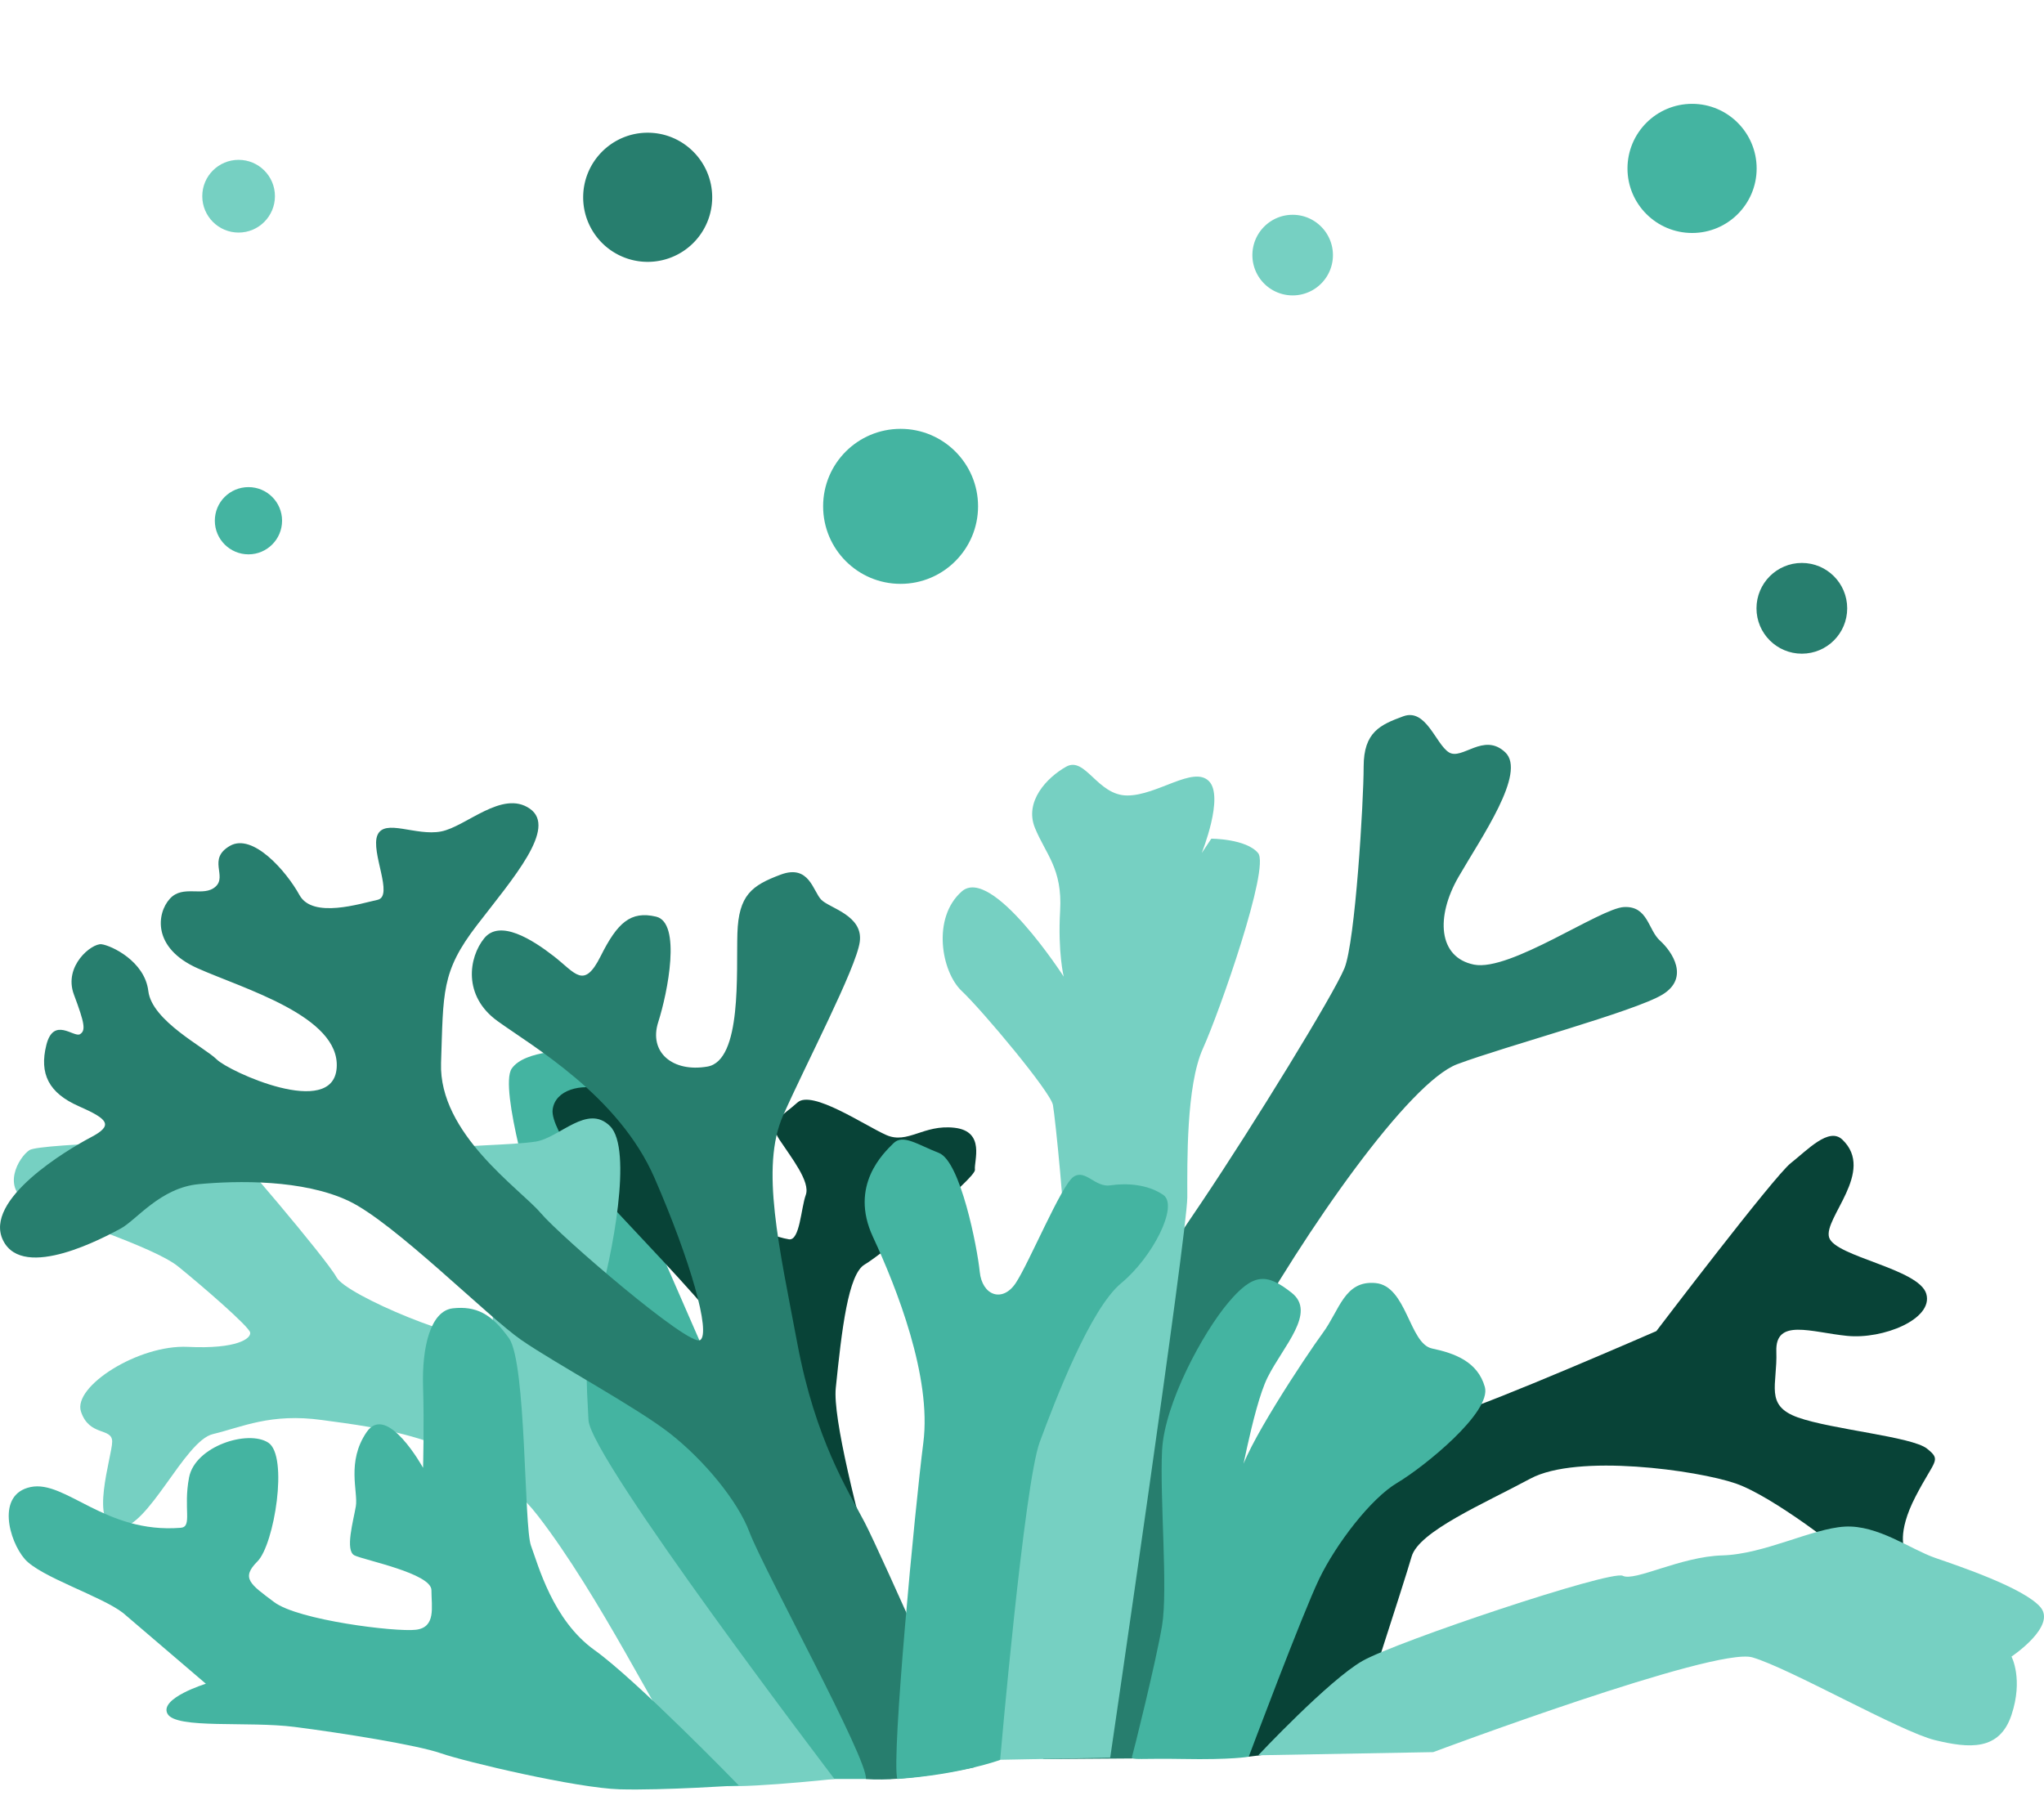
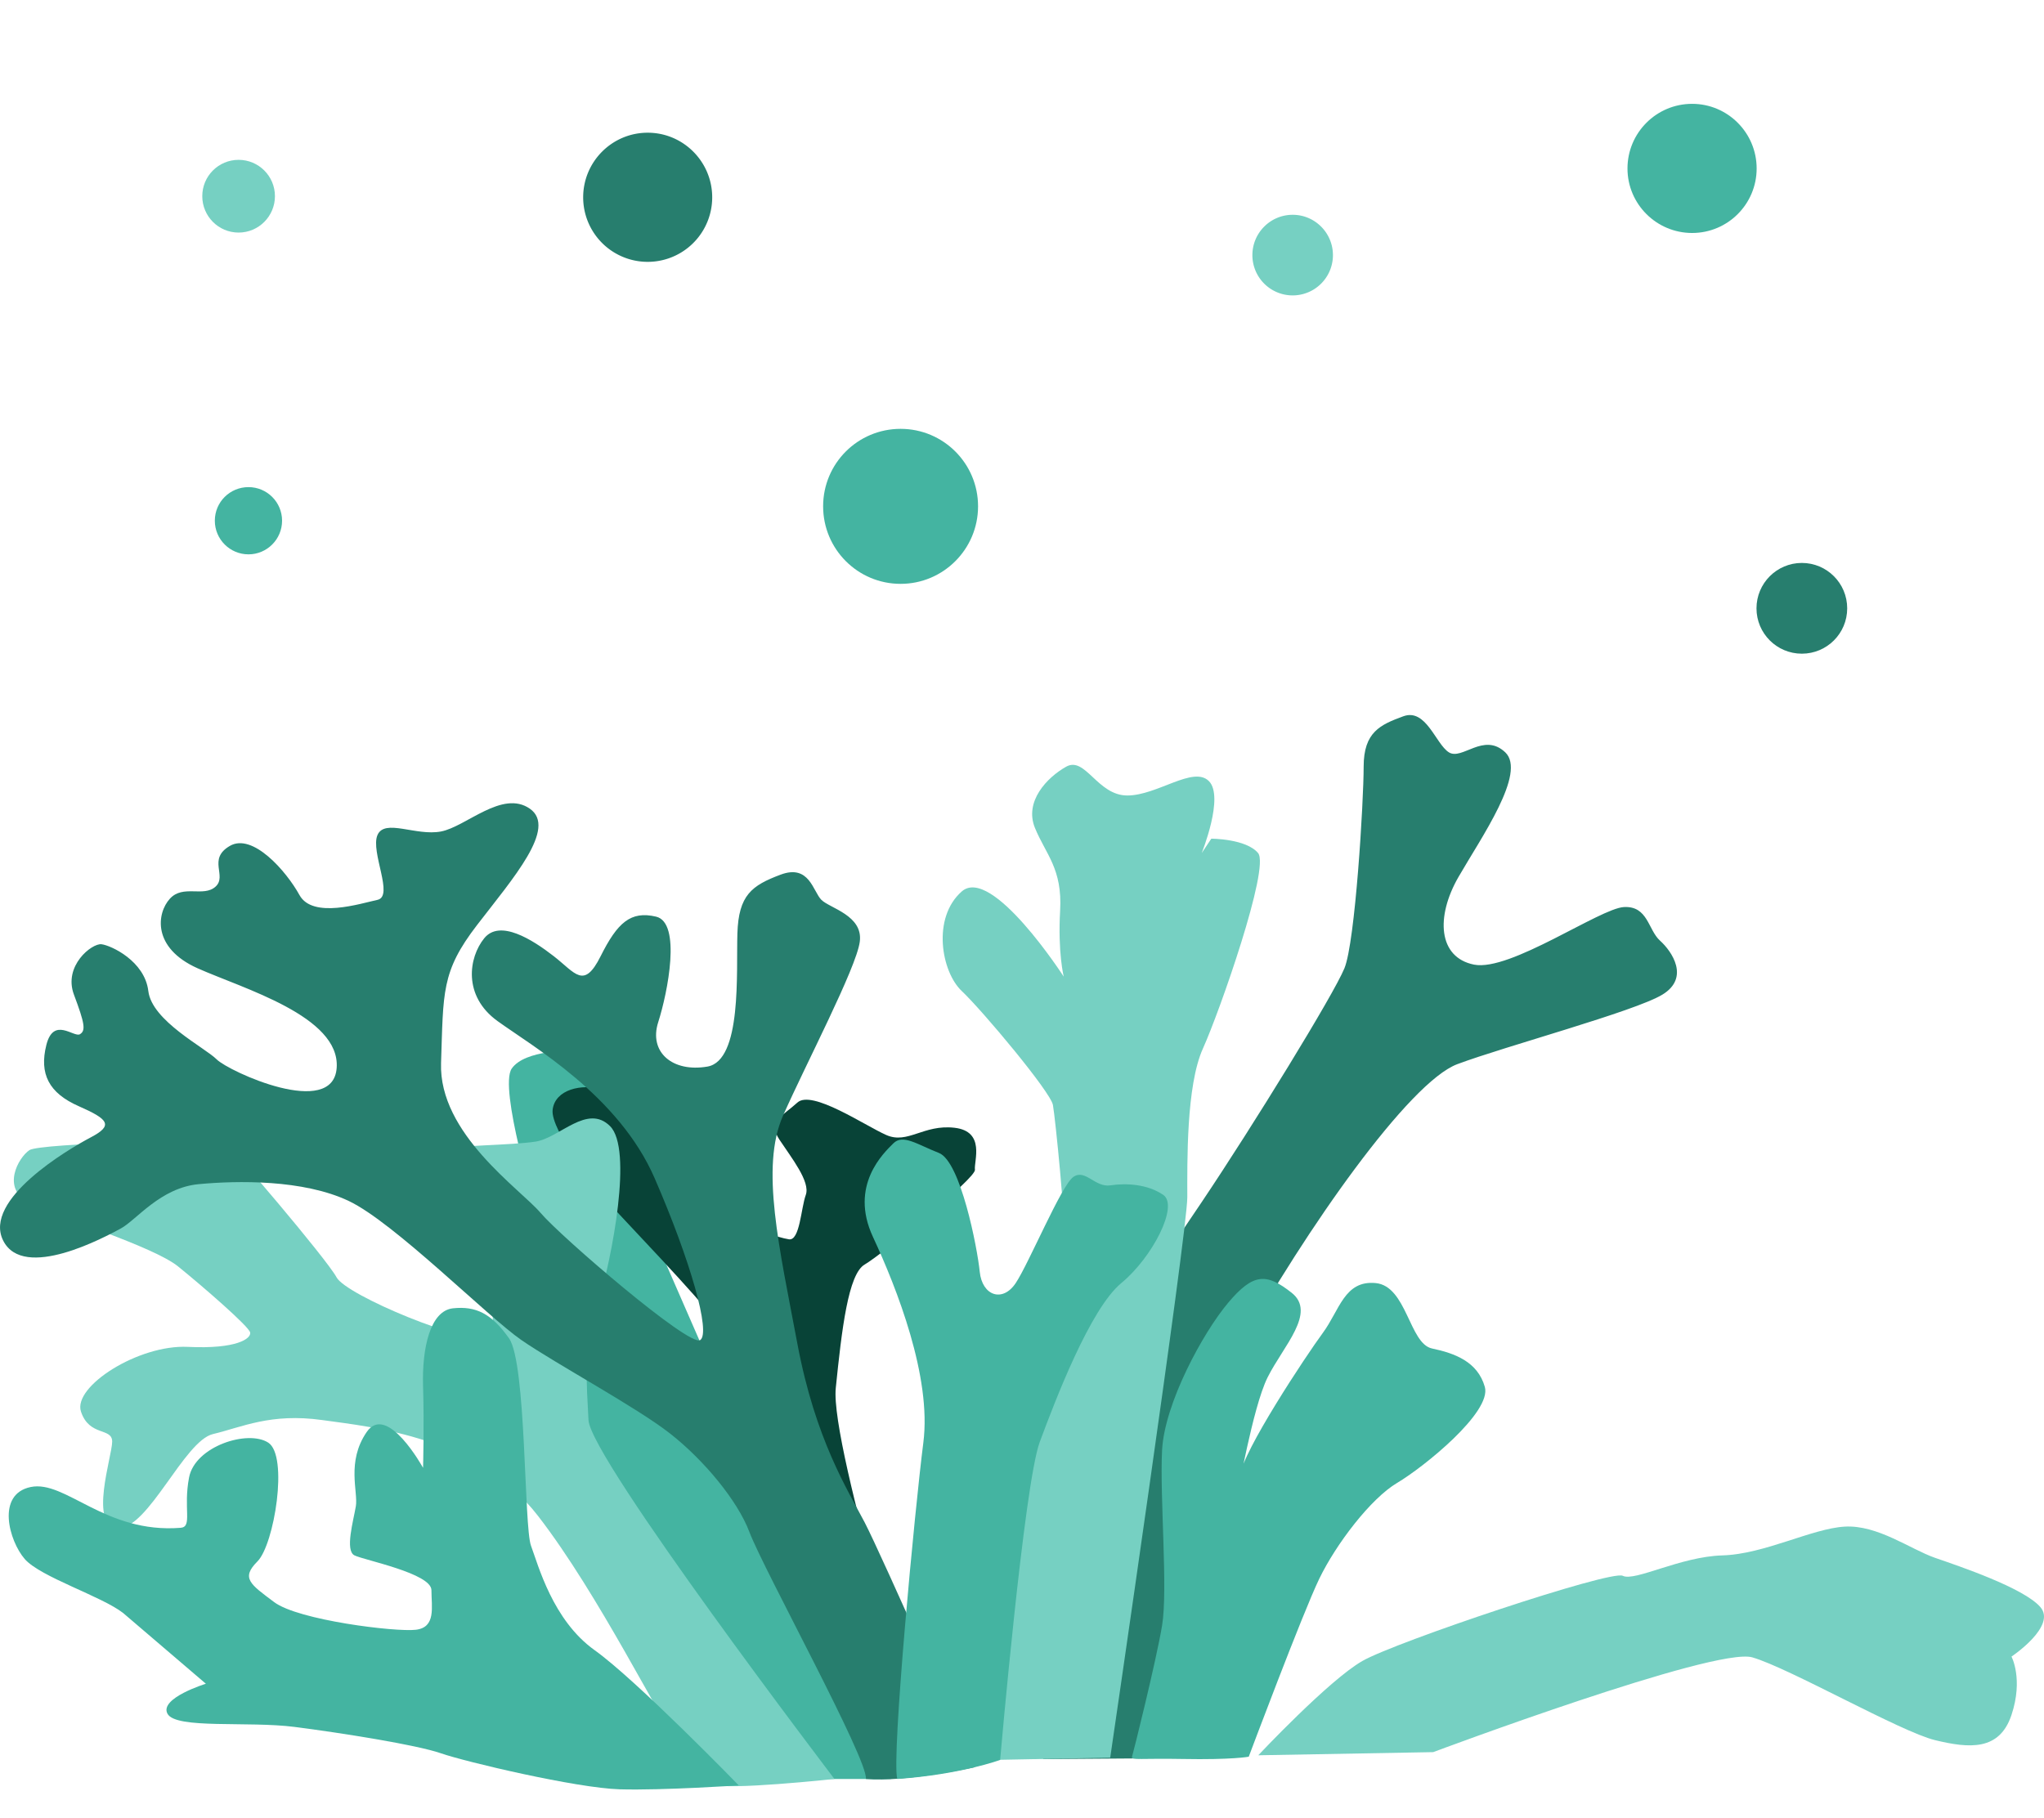
<svg xmlns="http://www.w3.org/2000/svg" width="280" height="249.082" viewBox="0 0 280 249.082">
  <path d="M112.503 243.739h9.532l-43.553-99.796s-6.574-.164-8.382 2.465 3.312 19.37 3.312 19.37l4.906 32.801 30.405 45.16h3.78z" fill="#44b4a1" />
  <path d="M127.269 241.343s-13.602-43.108-12.78-51.161c.822-8.053 1.708-15.628 3.96-16.928s15.269-11.833 15.105-12.984 1.479-5.259-2.794-5.752-6.41 2.301-9.368.986-10.19-6.245-12.162-4.438-4.109 2.584-2.465 5.072 4.273 5.775 3.616 7.583-.813 6.294-2.301 6.081-5.917-1.808-5.917-1.808-16.831-17.902-19.645-18.729c-2.815-.827-6.487-.007-6.815 2.787s6.081 11.012 7.725 12.82 12.82 13.477 14.134 15.614 24.181 60.564 24.181 60.564l5.527.293z" fill="#084337" />
  <path d="M114.307 243.739s-33.457-43.916-33.692-49.175c-.236-5.259-.773-8.794 1.257-15.655s4.824-21.489 1.701-24.611c-3.123-3.123-6.903 1.598-10.19 2.114-3.287.516-11.34.516-11.669 1.009s8.118 24.653 5.209 25.803-19.508-5.752-20.823-8.218-14.792-18.289-15.449-18.595-25.146.187-26.625 1.173-3.944 5.259 0 7.232c3.944 1.972 16.928 5.917 20.38 8.711 3.451 2.794 9.697 8.218 9.861 9.039s-1.808 2.301-8.546 1.972c-6.738-.329-15.778 5.424-14.627 8.875s4.273 2.137 4.273 4.109-3.287 11.669.822 11.833 9.039-11.935 12.984-12.87c3.944-.935 7.889-2.908 14.956-1.921 7.067.986 21.201 2.301 29.583 13.148 8.382 10.847 16.764 28.104 19.394 31.391s2.958 4.49 4.602 5.368 16.6-.732 16.6-.732z" fill="#76d0c2" />
  <path d="M34.039 66.741c2.541 0 4.601 2.06 4.601 4.601s-2.06 4.61-4.601 4.61-4.61-2.06-4.61-4.61 2.06-4.601 4.61-4.601z" fill="#44b4a1" fill-rule="evenodd" />
  <path d="M32.686 21.901c2.749 0 4.977 2.228 4.977 4.977s-2.228 4.987-4.977 4.987-4.977-2.228-4.977-4.987 2.228-4.977 4.977-4.977z" fill="#76d0c2" fill-rule="evenodd" />
  <path d="M231.799 14.227c4.881 0 8.838 3.975 8.838 8.856s-3.957 8.838-8.838 8.838-8.856-3.957-8.856-8.838 3.957-8.856 8.856-8.856z" fill="#44b4a1" fill-rule="evenodd" />
  <path d="M177.077 29.429c3.047 0 5.517 2.481 5.517 5.528a5.517 5.517 0 11-11.034 0c0-3.047 2.47-5.528 5.517-5.528z" fill="#76d0c2" fill-rule="evenodd" />
  <path d="M88.724 18.183c4.881 0 8.838 3.975 8.838 8.856a8.838 8.838 0 01-17.676 0c0-4.881 3.957-8.856 8.838-8.856z" fill="#277e6e" fill-rule="evenodd" />
  <path d="M123.369 58.757c5.861 0 10.612 4.751 10.612 10.612s-4.751 10.626-10.612 10.626-10.612-4.751-10.612-10.626 4.751-10.612 10.612-10.612z" fill="#44b4a1" fill-rule="evenodd" />
  <path d="M246.828 77.129c3.431 0 6.213 2.782 6.213 6.221s-2.782 6.213-6.213 6.213-6.213-2.782-6.213-6.213 2.782-6.221 6.213-6.221z" fill="#277e6e" fill-rule="evenodd" />
  <path d="M133.554 242.117s-12.789-29.09-15.105-33.528c-2.316-4.438-6.754-11.34-9.219-24.489-2.465-13.148-5.095-24.16-1.972-31.227 3.123-7.067 10.026-20.215 10.519-23.831s-4.109-4.602-5.259-5.752-1.644-4.931-5.588-3.451c-3.944 1.479-5.752 2.794-5.917 8.053s.657 17.421-4.109 18.243-8.053-1.972-6.738-6.081c1.315-4.109 3.197-13.641-.292-14.463-3.489-.822-5.296.822-7.597 5.424s-3.451 2.301-6.41 0-7.396-5.095-9.532-2.465-2.958 7.889 1.808 11.34c4.766 3.451 16.6 10.19 21.53 21.53 4.931 11.34 7.725 21.201 6.245 22.188s-19.065-14.134-21.859-17.421-13.97-10.847-13.641-20.544 0-12.491 4.931-18.901 11.012-13.313 7.232-15.942c-3.78-2.63-8.725 2.465-12.169 3.123-3.444.657-7.717-1.808-8.704.493s2.301 8.382 0 8.875c-2.301.493-8.875 2.63-10.683-.657s-6.41-8.546-9.532-6.738c-3.123 1.808-.329 4.109-1.972 5.588s-4.438-.329-6.245 1.644-2.465 6.738 3.78 9.532c6.245 2.794 19.558 6.574 19.065 13.641-.493 7.067-14.792.493-16.435-1.15s-8.875-5.259-9.368-9.368-5.095-6.245-6.41-6.41-5.259 2.958-3.78 6.903 1.644 4.931.822 5.424-3.616-2.465-4.602 1.479c-.986 3.944.329 6.574 4.438 8.382 4.109 1.808 4.766 2.63 1.644 4.273S-2.362 164.38.432 169.968c2.794 5.588 13.97-.493 16.107-1.644 2.137-1.15 5.424-5.588 10.683-6.081s14.299-.657 20.544 2.301c6.245 2.958 19.015 15.854 23.667 19.065 4.725 3.261 15.778 9.204 20.38 12.82s9.213 9.147 10.847 13.477c1.952 5.172 16.3 31.206 15.956 33.835 5.445.472 14.943-1.622 14.943-1.622zM161.41 240.886s-.902-39.364 8.301-55.964c9.204-16.6 23.338-36.651 29.912-39.116s24.324-7.232 28.104-9.532 1.315-5.917-.329-7.396-1.644-4.766-4.931-4.602c-3.287.164-15.614 8.875-20.544 7.889-4.931-.986-5.259-6.574-2.137-11.998 3.123-5.424 9.368-14.299 6.41-17.093-2.958-2.794-5.917 1.15-7.725 0s-3.123-6.081-6.245-4.931-5.424 2.137-5.424 6.903-1.15 23.995-2.63 27.611-12.491 21.53-19.558 32.049-19.696 28.422-19.367 39.286c.329 10.863-2.361 37.024-2.361 37.024l18.522-.13z" fill="#277e6e" />
  <path d="M152.084 240.821s10.56-72.005 10.56-76.771-.164-15.289 2.137-20.382 9.204-24.815 7.56-26.787-6.41-1.972-6.41-1.972l-1.315 1.972s3.123-7.725.986-9.861-7.067 1.972-11.176 1.972-5.752-5.424-8.382-3.944c-2.63 1.479-5.752 4.766-4.273 8.382 1.479 3.616 3.78 5.588 3.451 11.34-.329 5.752.493 9.039.493 9.039s-9.861-15.285-13.97-11.669-2.794 11.012 0 13.641 12.162 13.806 12.491 15.614 1.808 16.591 1.479 18.157-8.711 40.681-8.711 40.681l-.986 30.898 16.065-.31z" fill="#76d0c2" />
  <path d="M101.198 244.62s-13.992-14.418-19.744-18.527c-5.752-4.109-7.725-11.669-8.711-14.299s-.618-25.039-3.016-28.433c-2.398-3.394-4.544-4.438-7.667-4.109s-4.267 5.424-4.106 10.683 0 11.176 0 11.176-4.934-8.977-7.728-4.899c-2.794 4.077-1.15 8.186-1.479 10.158s-1.522 6.081-.186 6.738 10.54 2.465 10.54 4.766.657 5.095-2.137 5.424-16.107-1.315-19.394-3.78-4.602-3.287-2.301-5.588 4.273-14.463 1.479-16.271-10.026.493-10.847 4.766.496 6.772-1.15 6.903c-10.354.822-15.778-6.574-20.544-5.588-4.766.986-2.958 7.396-.822 9.861s10.519 5.095 13.477 7.396l11.34 9.697s-6.41 1.972-5.259 4.109 11.012.986 17.421 1.808c6.41.822 16.764 2.465 20.051 3.616s18.572 4.766 24.489 4.931c5.917.164 16.293-.538 16.293-.538z" fill="#44b4a1" />
-   <path d="M167.731 240.063s4.766-26.625 10.026-30.241c5.259-3.616 17.257-15.089 21.695-16.255 4.438-1.166 27.447-11.192 27.447-11.192s16.107-21.201 18.407-23.009c2.301-1.808 5.222-4.983 7.067-3.228 4.602 4.378-2.63 10.78-1.808 13.413s12.326 4.277 13.313 7.729-5.917 6.245-10.847 5.752c-4.931-.493-9.861-2.465-9.697 2.137s-1.644 7.396 2.958 9.039c4.602 1.644 15.639 2.63 17.681 4.273s1.055 1.479-1.574 6.574-1.479 7.232-1.479 7.232l-8.053.657s-9.861-7.889-15.12-9.697c-5.259-1.808-21.695-4.109-28.104-.657-6.41 3.451-15.285 7.232-16.271 10.683s-8.218 25.639-8.218 25.639l-14.09 1.778-3.331-.628z" fill="#084337" />
  <path d="M196.329 240.063s38.623-14.463 43.718-12.984 20.29 10.19 25.019 11.34 8.838 1.479 10.481-3.451 0-7.995 0-7.995 6.245-4.167 3.944-6.797-11.101-5.588-14.426-6.738c-3.324-1.15-7.856-4.535-12.364-4.273s-11.012 3.78-16.764 3.944-11.998 3.616-13.641 2.794-31.063 9.039-35.665 11.669c-4.602 2.63-14.265 12.923-14.265 12.923l23.962-.432z" fill="#76d0c2" />
  <path d="M137.005 241.131s3.287-37.801 5.424-43.553c2.137-5.752 6.903-18.254 11.176-21.782 4.273-3.528 7.889-10.595 5.752-12.075s-5.095-1.644-7.232-1.315-3.451-2.301-5.095-1.15-6.081 11.823-7.889 14.54c-1.808 2.717-4.602 1.731-4.931-1.556s-2.63-15.12-5.588-16.271c-2.958-1.15-4.931-2.63-6.245-1.315s-6.081 5.752-2.794 12.82 8.053 19.206 6.903 28.175-4.393 43.133-3.571 46.091c8.637-.596 14.09-2.608 14.09-2.608zM171.062 240.691s7.356-19.611 9.657-24.377 7.067-11.012 10.683-13.148c3.616-2.137 12.984-9.697 11.998-13.148s-4.109-4.602-7.232-5.259-3.451-8.557-7.725-8.963c-4.273-.405-4.931 3.703-7.232 6.826-2.301 3.123-11.012 16.271-11.34 19.558-.329 3.287 1.644-9.204 3.78-13.477s6.738-8.857 3.287-11.578-5.259-2.721-8.711 1.388-8.711 13.773-9.039 20.199c-.329 6.426.822 19.081 0 24.012-.822 4.931-3.956 17.49-4.121 17.983s1.372.189 6.88.294c6.848.131 9.114-.31 9.114-.31z" fill="#44b4a1" />
</svg>